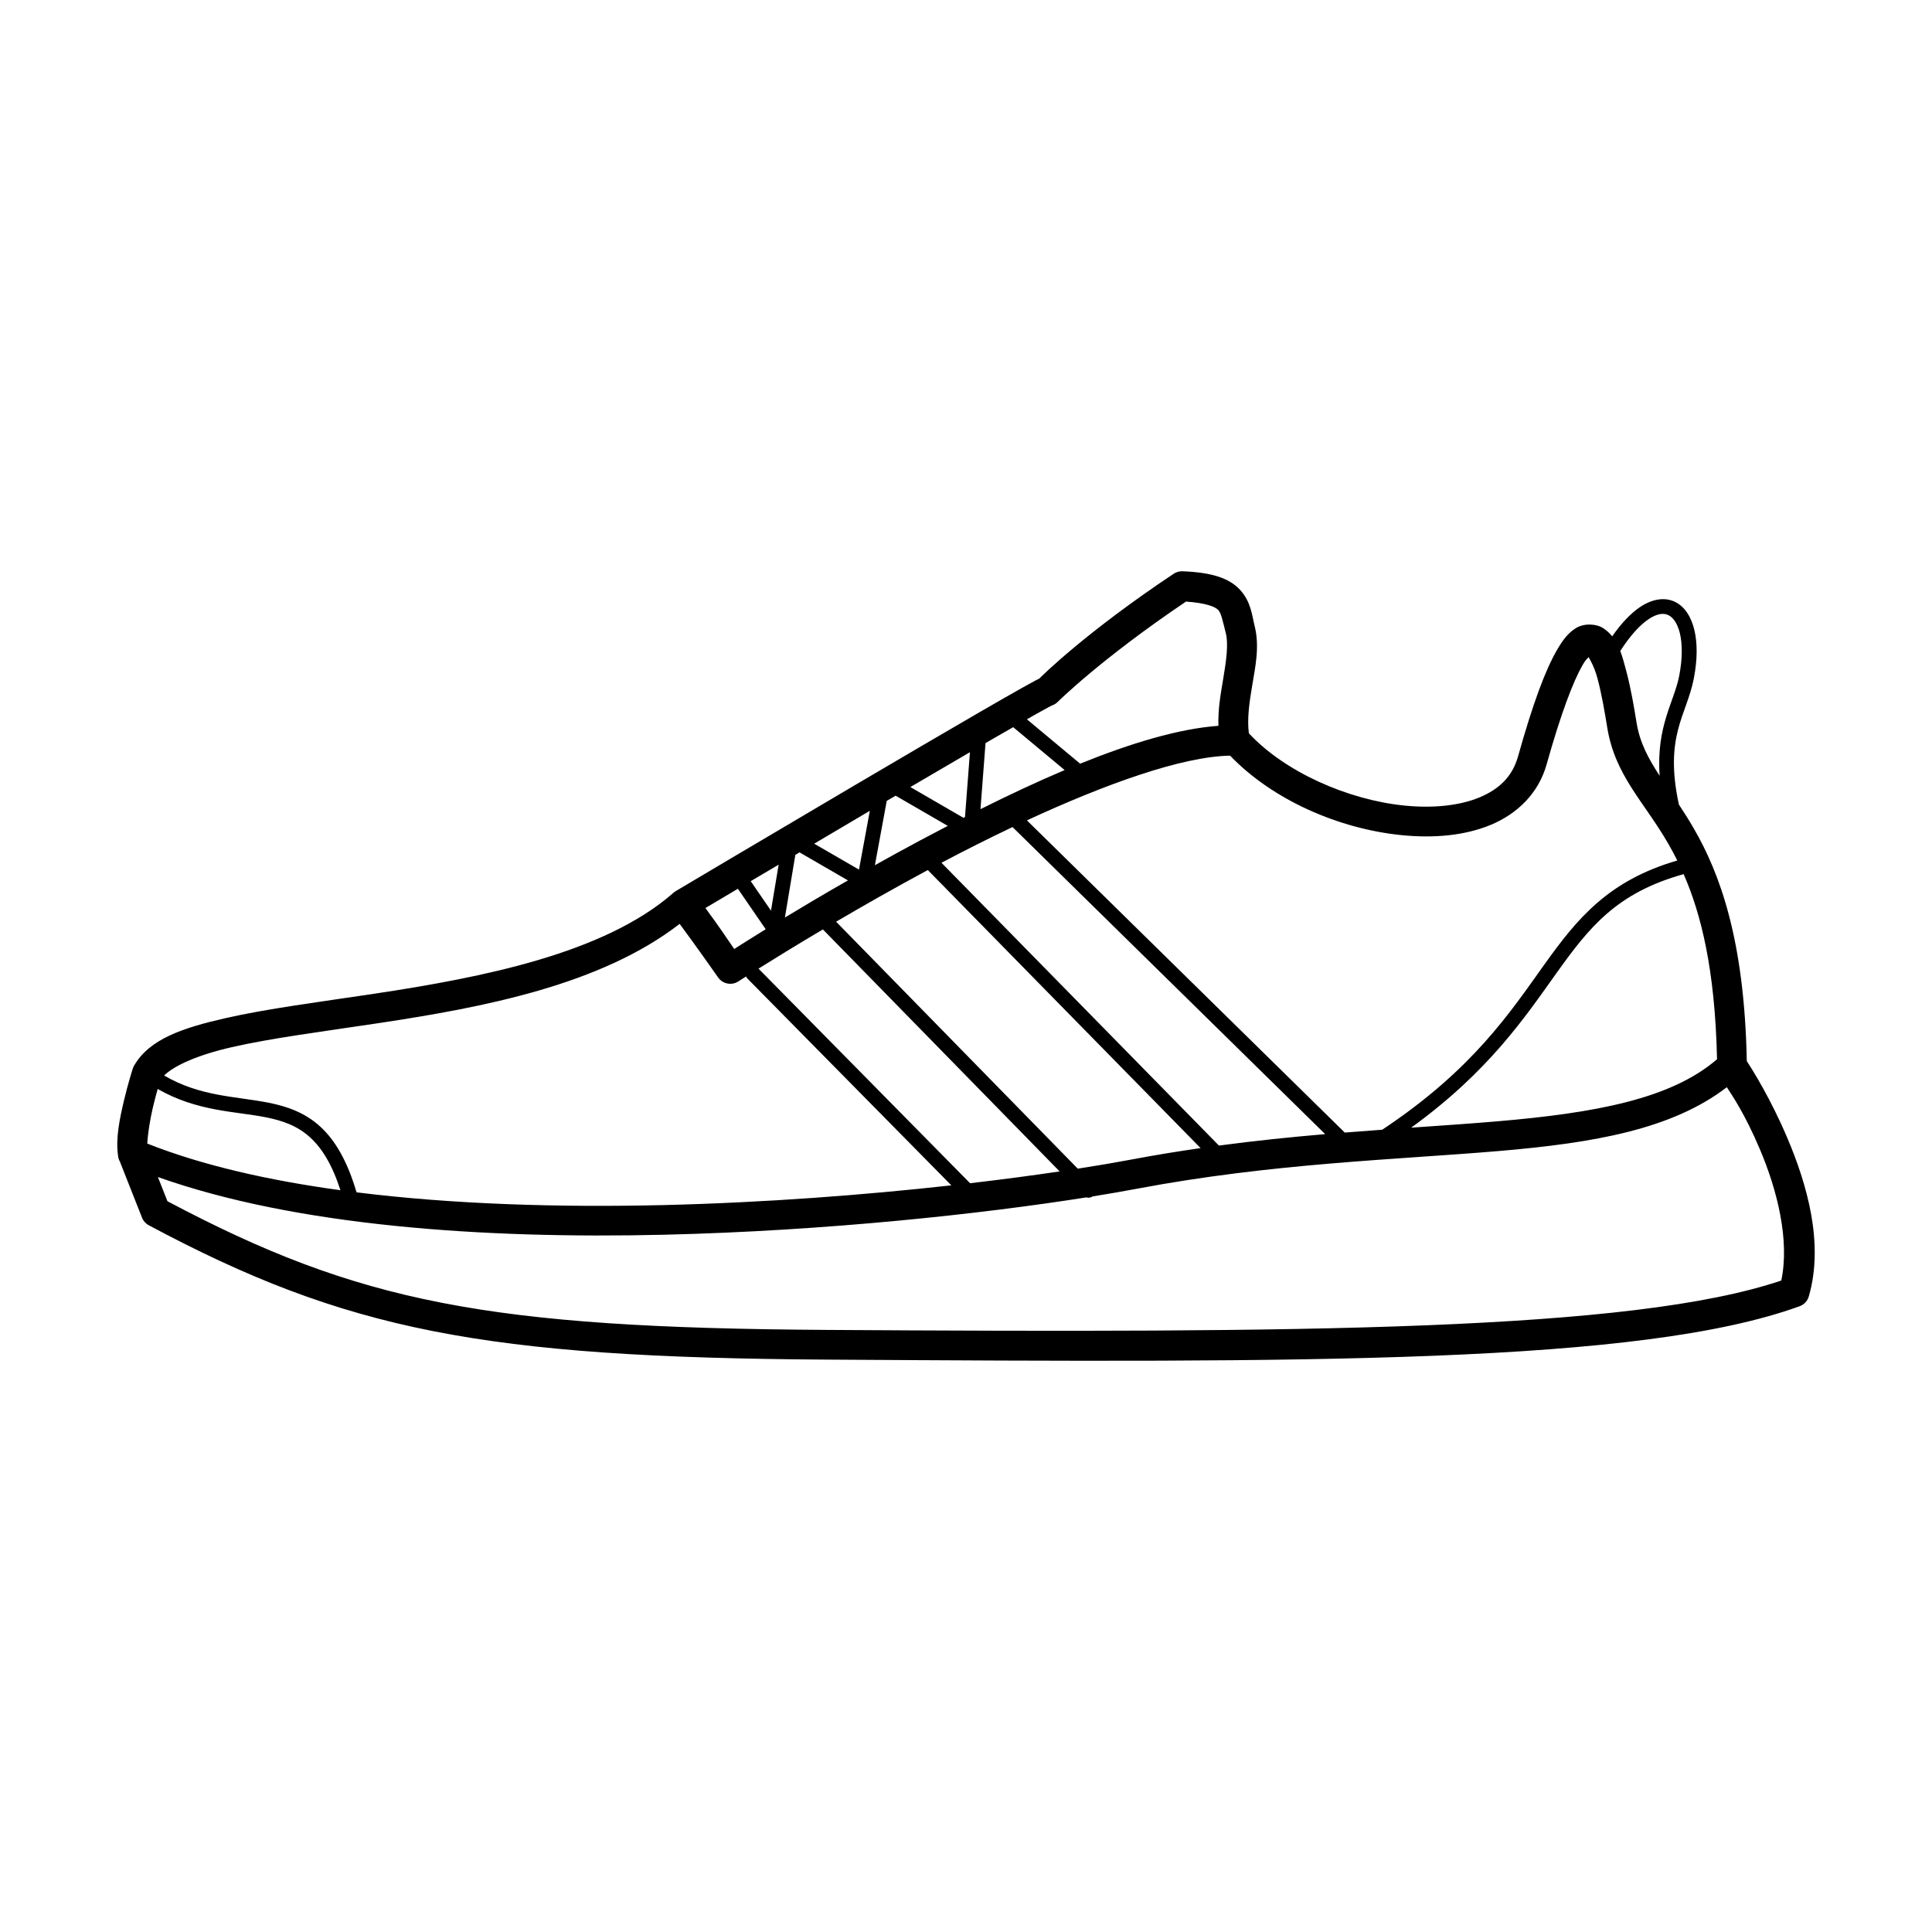
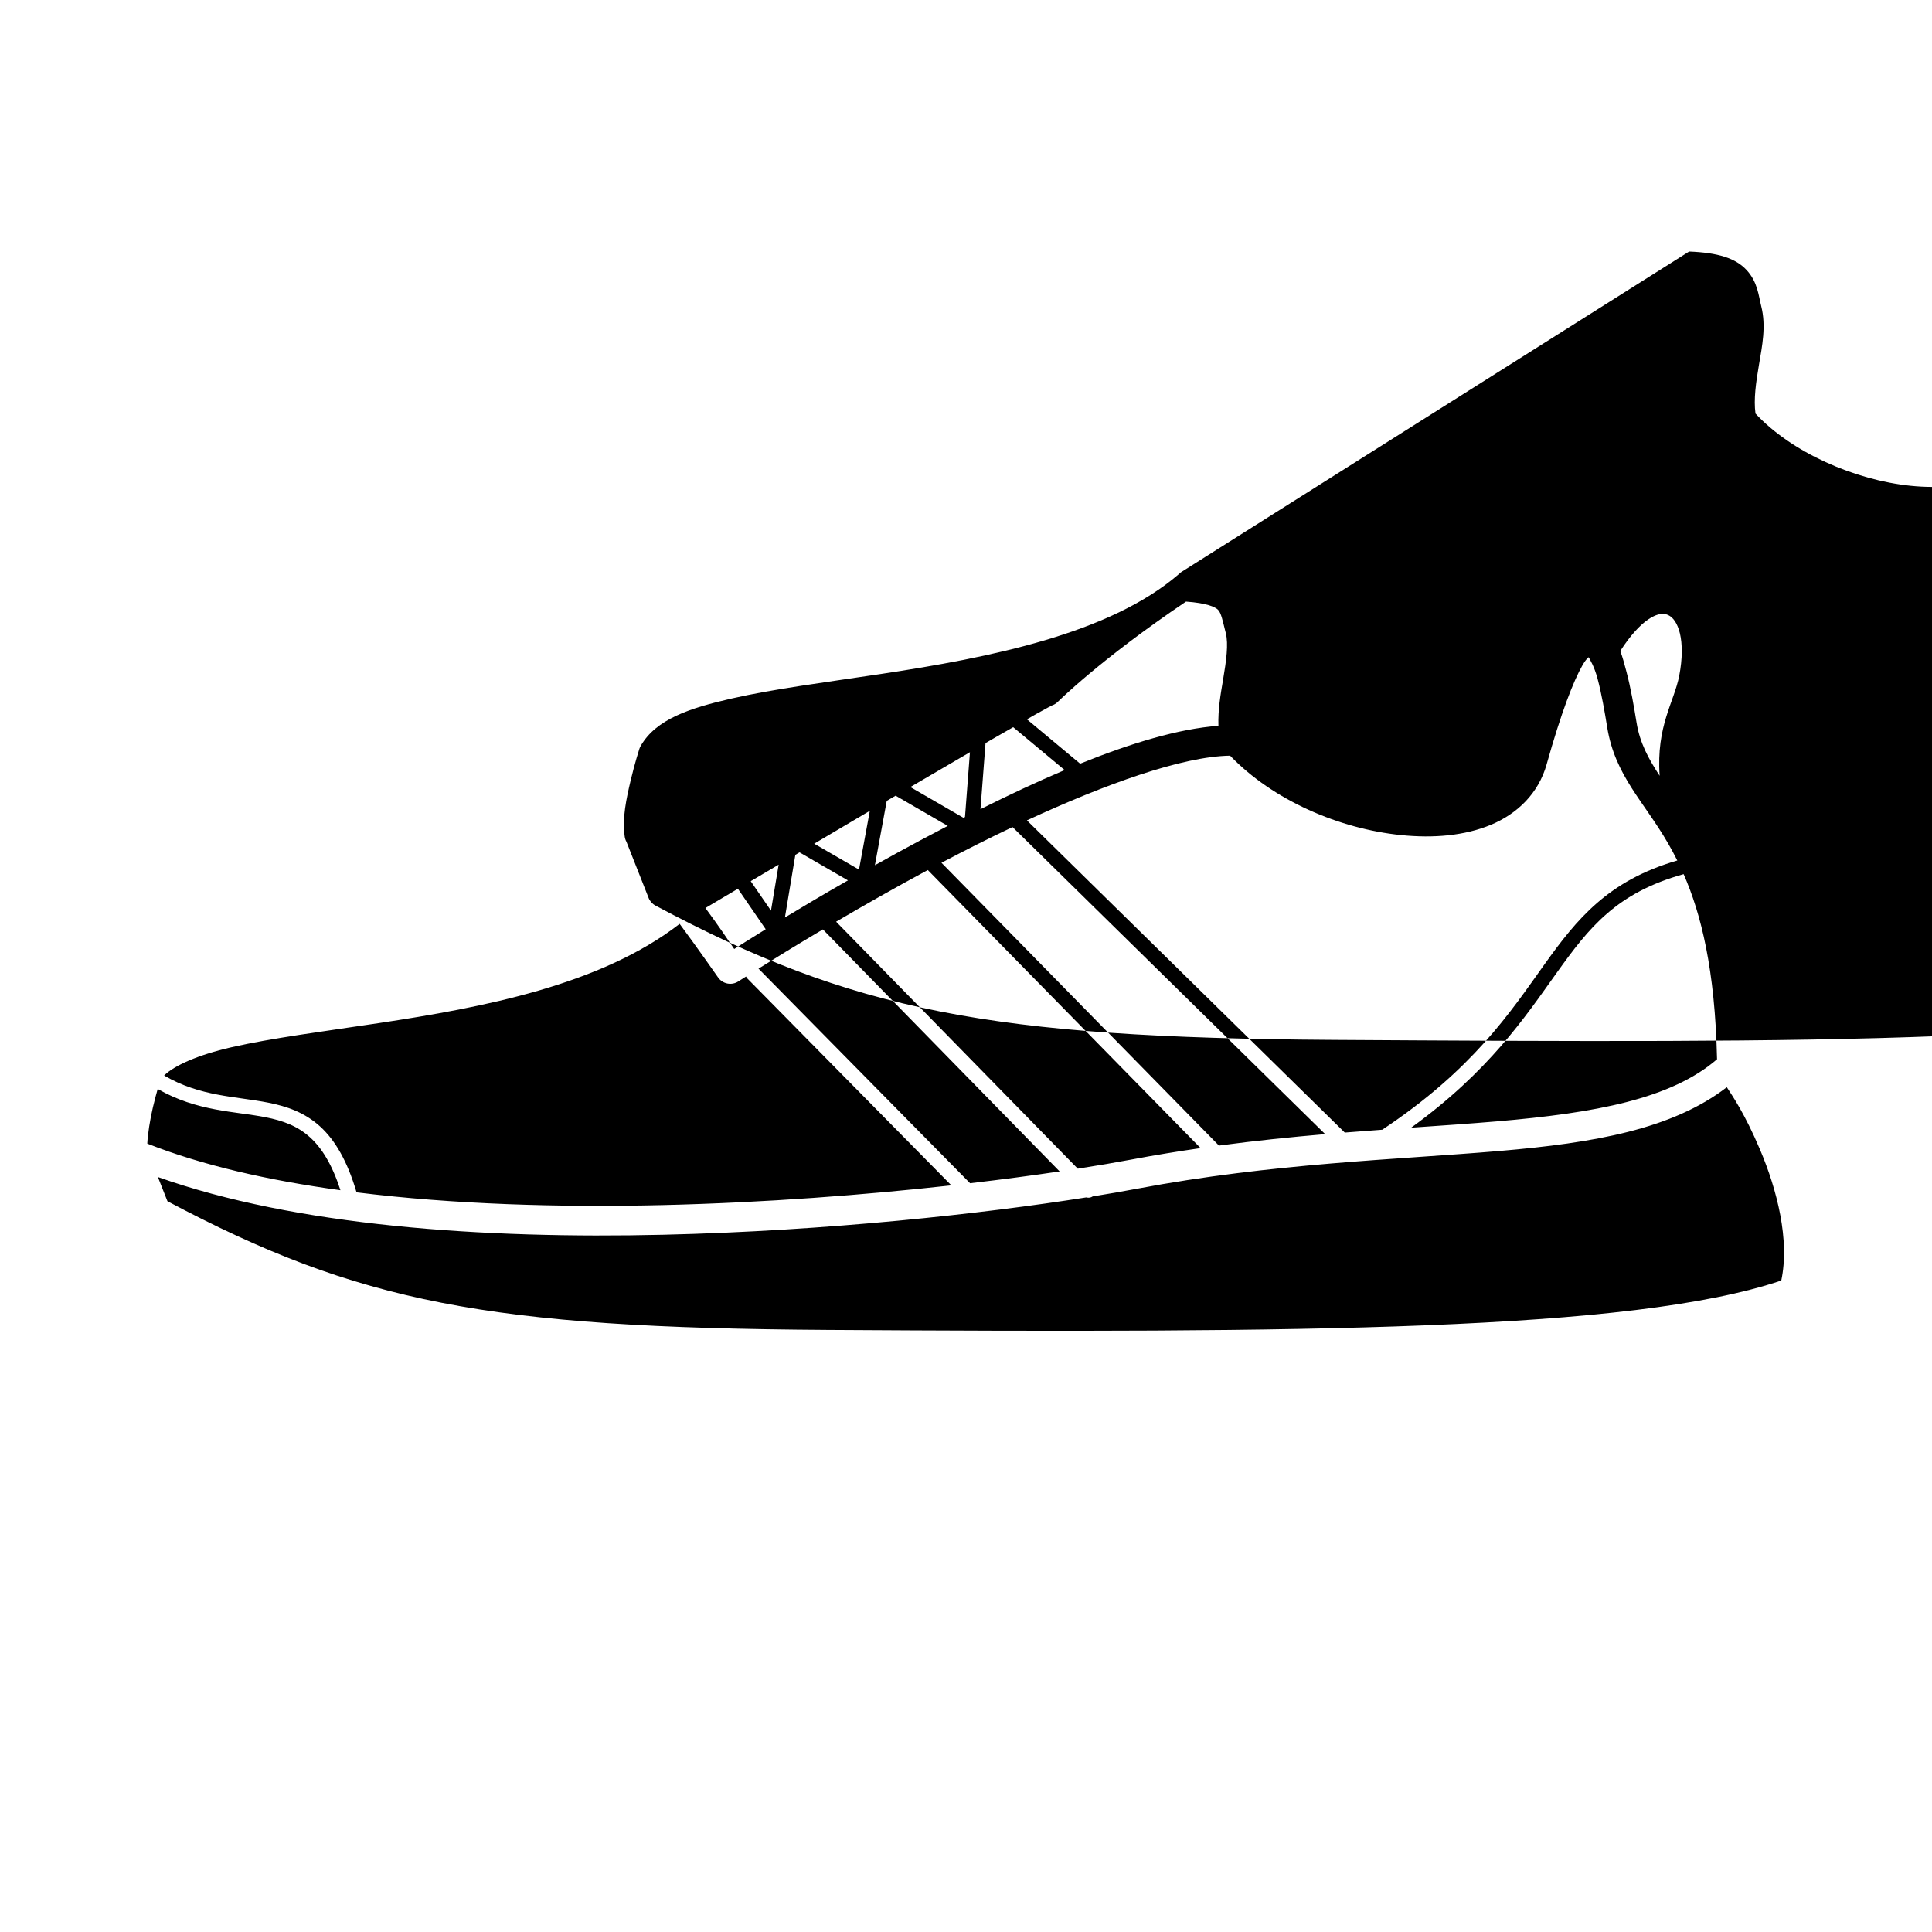
<svg xmlns="http://www.w3.org/2000/svg" fill="#000000" width="800px" height="800px" version="1.1" viewBox="144 144 512 512">
-   <path d="m457.38 295.39c-0.832-0.031-1.648 0.199-2.34 0.66-23.223 15.48-34.766 26.93-35.637 27.797-0.012 0.008-0.051 0.016-0.066 0.023-0.328 0.156-0.691 0.344-1.125 0.574-0.871 0.461-2.016 1.098-3.43 1.891-2.824 1.586-6.699 3.805-11.281 6.457-9.164 5.305-21.145 12.332-33.051 19.344-23.812 14.023-47.324 27.988-47.324 27.988h0.004c-0.344 0.191-0.66 0.434-0.934 0.719-18.289 15.832-50.113 22.156-79.055 26.512-14.562 2.191-28.352 3.945-39.488 6.488-11.133 2.543-20.074 5.481-24.137 12.605v-0.004c-0.133 0.234-0.242 0.48-0.328 0.734 0 0-1.234 3.816-2.34 8.5-1.09 4.625-2.231 9.875-1.578 14.488 0.004 0.047 0.008 0.094 0.016 0.141 0 0.012 0.004 0.023 0.004 0.035 0.059 0.523 0.219 1.031 0.48 1.492l5.863 14.852h-0.004c0.344 0.867 0.984 1.586 1.809 2.027 52.203 27.875 88.645 35.035 179.8 35.598 127.55 0.789 215.47 1.188 257.68-14.148 1.184-0.43 2.086-1.398 2.434-2.609 4.082-14.102-0.508-29.789-5.719-42.051-4.402-10.367-9.25-18.059-10.715-20.305-0.625-32.18-7.148-49.727-14.066-61.688-1.344-2.32-2.652-4.363-3.93-6.297-3.949-18.242 2.074-23.664 3.957-33.406 0.969-5.008 0.977-9.355 0.145-12.855-0.836-3.5-2.574-6.289-5.293-7.531-1.359-0.621-2.867-0.777-4.426-0.516-1.559 0.262-3.164 0.941-4.727 2.004-2.414 1.641-4.859 4.18-7.328 7.723-0.617-0.754-1.344-1.449-2.234-2.066-0.961-0.664-2.266-1.023-3.598-1.055-1.328-0.031-2.68 0.27-3.738 0.914-2.121 1.289-3.57 3.231-5.113 5.914-3.086 5.367-6.336 14.082-10.266 28.098-1.488 5.305-4.93 8.672-10.207 10.875-5.273 2.203-12.359 2.941-19.98 2.164-14.863-1.512-31.566-8.84-41.148-19.141-0.516-3.805 0.129-8.242 0.914-12.871 0.855-5.051 1.953-10.32 0.598-15.629-0.695-2.727-0.922-6.332-3.848-9.516-2.93-3.184-7.644-4.629-15.25-4.926zm0.922 8.035c5.453 0.383 7.789 1.414 8.535 2.223 0.816 0.887 1.148 2.746 2.012 6.129 0.734 2.879 0.137 7.293-0.727 12.371-0.637 3.762-1.371 7.894-1.227 12.199-10.574 0.77-23.289 4.633-36.645 10.035l-14.105-11.758c0.719-0.41 1.875-1.082 2.492-1.426 1.383-0.777 2.496-1.387 3.262-1.793 0.383-0.203 0.688-0.355 0.852-0.438 0.02-0.012-0.094 0.023-0.066 0.016h-0.004c0.621-0.191 1.188-0.531 1.648-0.996 0 0 11.375-11.336 33.973-26.562zm126.2 3.262c0.602-0.02 1.125 0.098 1.59 0.312 1.238 0.566 2.441 2.098 3.102 4.859 0.656 2.762 0.707 6.621-0.18 11.207-1.355 7.012-6.129 13.32-5.191 26.523-2.973-4.547-5.246-8.719-6.113-14.059-0.676-4.176-1.531-9.223-2.738-13.727-0.5-1.863-0.957-3.641-1.582-5.285 2.676-4.172 5.242-6.891 7.394-8.355 1.508-1.023 2.719-1.441 3.723-1.473zm-19.496 11.469c0.355 0.688 1.469 2.367 2.359 5.688 1.066 3.969 1.902 8.832 2.57 12.953 2.059 12.707 9.664 19.547 16.098 30.66 0.832 1.438 1.656 2.961 2.469 4.582-18.32 5.328-26.555 15.434-35.234 27.574-9.117 12.754-19.02 27.875-42.961 43.77-3.246 0.234-6.566 0.492-9.926 0.758l-84.242-82.738c20.723-9.586 41.098-16.938 53.852-17.148 11.371 11.84 28.902 19.383 45.32 21.051 8.582 0.875 16.867 0.164 23.816-2.738 6.953-2.906 12.59-8.309 14.746-16.004 3.844-13.723 7.117-22.125 9.516-26.301 0.812-1.418 1.18-1.656 1.613-2.106zm-152.5 18.555 13.637 11.363c-7.371 3.121-14.883 6.656-22.305 10.363l1.336-17.508c0.703-0.406 1.605-0.938 2.277-1.324 2.062-1.195 3.316-1.898 5.055-2.894zm-11.461 6.629-1.312 17.176c-0.137 0.07-0.27 0.137-0.406 0.207l-14.074-8.148c5.656-3.32 10.855-6.359 15.793-9.234zm-19.695 11.523 13.82 8.004c-2.492 1.297-4.969 2.594-7.406 3.898-4.18 2.234-8.105 4.398-11.906 6.519l3.137-17.039c0.797-0.469 1.562-0.914 2.356-1.383zm-6.836 4.012-2.871 15.578-11.875-6.867c5.066-2.992 9.316-5.516 14.68-8.672 0.023-0.012 0.043-0.023 0.062-0.039zm37.82 4.305 82.855 81.375c-9.031 0.773-18.441 1.734-28.16 3.031l-73.531-74.945c6.133-3.242 12.473-6.441 18.832-9.461zm-56.453 6.703 12.836 7.43c-6.449 3.688-12.039 7.004-16.707 9.836l2.766-16.609c0.363-0.215 0.734-0.434 1.102-0.652zm-5.531 3.266-2.031 12.18-5.371-7.809c2.055-1.215 5.082-3 7.398-4.371zm39.531 1.422 72.289 73.688c-6 0.863-12.105 1.852-18.32 3.027-4.121 0.777-8.93 1.598-14.227 2.422l-64.047-65.449c7.234-4.242 15.461-8.93 24.301-13.688zm200.3 1.082c4.594 10.488 8.328 25.219 8.852 49.055-12.211 10.535-32.219 14.234-58.305 16.461-7.16 0.609-14.781 1.125-22.758 1.676 20.605-14.91 30.164-29.285 38.5-40.945 8.703-12.176 15.898-21.266 33.711-26.246zm-250.63 3.879 7.367 10.723c-4.047 2.5-7.016 4.387-8.344 5.238-1.469-2.16-4.332-6.41-7.633-10.855 1.656-0.984 4.023-2.391 8.605-5.106zm-15.438 9.301c4.547 6.129 10.156 14.145 10.156 14.145l-0.004-0.004c1.199 1.781 3.606 2.273 5.406 1.105 0 0 1.352-0.859 2.039-1.297 0.102 0.219 0.238 0.418 0.41 0.586l53.996 54.762c-22.637 2.512-49.176 4.586-76.457 5.231-27.41 0.645-55.578-0.191-81.168-3.379-2.461-8.34-5.688-13.824-9.629-17.43-4.09-3.738-8.836-5.363-13.727-6.328-8.75-1.727-18.043-1.594-27.641-7.203 2.684-2.641 8.914-5.453 17.906-7.504 10.512-2.402 24.234-4.164 38.906-6.371 27.836-4.188 58.898-10.113 79.809-26.312zm37.961 1.473 62.742 64.133c-7.148 1.059-15.109 2.121-23.734 3.129l-56.07-56.871c3.926-2.461 9.766-6.066 17.062-10.391zm239.55 41.816c1.492 2.305 4.742 6.977 8.77 16.461 4.602 10.832 7.926 24.102 5.664 34.77-39.703 13.426-127.29 13.863-252.77 13.09-90.004-0.555-124.26-7.25-174.91-34.105l-2.535-6.414c36.484 12.961 86.121 16.426 134 15.297 43.441-1.023 84.82-5.59 112.06-9.902v0.008c0.566 0.168 1.18 0.07 1.672-0.266 4.289-0.691 8.238-1.375 11.73-2.035 35.977-6.793 68.715-7.676 96.094-10.008 25.105-2.141 45.695-5.742 60.223-16.891zm-415.83 0.465c10.43 5.988 20.512 5.898 28.586 7.492 4.555 0.898 8.441 2.269 11.84 5.375 3.039 2.777 5.769 7.07 8.004 13.965-19.133-2.613-36.676-6.606-51.191-12.355 0.129-2.551 0.723-6.348 1.484-9.582 0.465-1.98 0.918-3.648 1.277-4.898z" />
+   <path d="m457.38 295.39h0.004c-0.344 0.191-0.66 0.434-0.934 0.719-18.289 15.832-50.113 22.156-79.055 26.512-14.562 2.191-28.352 3.945-39.488 6.488-11.133 2.543-20.074 5.481-24.137 12.605v-0.004c-0.133 0.234-0.242 0.48-0.328 0.734 0 0-1.234 3.816-2.34 8.5-1.09 4.625-2.231 9.875-1.578 14.488 0.004 0.047 0.008 0.094 0.016 0.141 0 0.012 0.004 0.023 0.004 0.035 0.059 0.523 0.219 1.031 0.48 1.492l5.863 14.852h-0.004c0.344 0.867 0.984 1.586 1.809 2.027 52.203 27.875 88.645 35.035 179.8 35.598 127.55 0.789 215.47 1.188 257.68-14.148 1.184-0.43 2.086-1.398 2.434-2.609 4.082-14.102-0.508-29.789-5.719-42.051-4.402-10.367-9.25-18.059-10.715-20.305-0.625-32.18-7.148-49.727-14.066-61.688-1.344-2.32-2.652-4.363-3.93-6.297-3.949-18.242 2.074-23.664 3.957-33.406 0.969-5.008 0.977-9.355 0.145-12.855-0.836-3.5-2.574-6.289-5.293-7.531-1.359-0.621-2.867-0.777-4.426-0.516-1.559 0.262-3.164 0.941-4.727 2.004-2.414 1.641-4.859 4.18-7.328 7.723-0.617-0.754-1.344-1.449-2.234-2.066-0.961-0.664-2.266-1.023-3.598-1.055-1.328-0.031-2.68 0.27-3.738 0.914-2.121 1.289-3.57 3.231-5.113 5.914-3.086 5.367-6.336 14.082-10.266 28.098-1.488 5.305-4.93 8.672-10.207 10.875-5.273 2.203-12.359 2.941-19.98 2.164-14.863-1.512-31.566-8.84-41.148-19.141-0.516-3.805 0.129-8.242 0.914-12.871 0.855-5.051 1.953-10.32 0.598-15.629-0.695-2.727-0.922-6.332-3.848-9.516-2.93-3.184-7.644-4.629-15.25-4.926zm0.922 8.035c5.453 0.383 7.789 1.414 8.535 2.223 0.816 0.887 1.148 2.746 2.012 6.129 0.734 2.879 0.137 7.293-0.727 12.371-0.637 3.762-1.371 7.894-1.227 12.199-10.574 0.77-23.289 4.633-36.645 10.035l-14.105-11.758c0.719-0.41 1.875-1.082 2.492-1.426 1.383-0.777 2.496-1.387 3.262-1.793 0.383-0.203 0.688-0.355 0.852-0.438 0.02-0.012-0.094 0.023-0.066 0.016h-0.004c0.621-0.191 1.188-0.531 1.648-0.996 0 0 11.375-11.336 33.973-26.562zm126.2 3.262c0.602-0.02 1.125 0.098 1.59 0.312 1.238 0.566 2.441 2.098 3.102 4.859 0.656 2.762 0.707 6.621-0.18 11.207-1.355 7.012-6.129 13.32-5.191 26.523-2.973-4.547-5.246-8.719-6.113-14.059-0.676-4.176-1.531-9.223-2.738-13.727-0.5-1.863-0.957-3.641-1.582-5.285 2.676-4.172 5.242-6.891 7.394-8.355 1.508-1.023 2.719-1.441 3.723-1.473zm-19.496 11.469c0.355 0.688 1.469 2.367 2.359 5.688 1.066 3.969 1.902 8.832 2.57 12.953 2.059 12.707 9.664 19.547 16.098 30.66 0.832 1.438 1.656 2.961 2.469 4.582-18.32 5.328-26.555 15.434-35.234 27.574-9.117 12.754-19.02 27.875-42.961 43.77-3.246 0.234-6.566 0.492-9.926 0.758l-84.242-82.738c20.723-9.586 41.098-16.938 53.852-17.148 11.371 11.84 28.902 19.383 45.32 21.051 8.582 0.875 16.867 0.164 23.816-2.738 6.953-2.906 12.59-8.309 14.746-16.004 3.844-13.723 7.117-22.125 9.516-26.301 0.812-1.418 1.18-1.656 1.613-2.106zm-152.5 18.555 13.637 11.363c-7.371 3.121-14.883 6.656-22.305 10.363l1.336-17.508c0.703-0.406 1.605-0.938 2.277-1.324 2.062-1.195 3.316-1.898 5.055-2.894zm-11.461 6.629-1.312 17.176c-0.137 0.07-0.27 0.137-0.406 0.207l-14.074-8.148c5.656-3.32 10.855-6.359 15.793-9.234zm-19.695 11.523 13.82 8.004c-2.492 1.297-4.969 2.594-7.406 3.898-4.18 2.234-8.105 4.398-11.906 6.519l3.137-17.039c0.797-0.469 1.562-0.914 2.356-1.383zm-6.836 4.012-2.871 15.578-11.875-6.867c5.066-2.992 9.316-5.516 14.68-8.672 0.023-0.012 0.043-0.023 0.062-0.039zm37.82 4.305 82.855 81.375c-9.031 0.773-18.441 1.734-28.16 3.031l-73.531-74.945c6.133-3.242 12.473-6.441 18.832-9.461zm-56.453 6.703 12.836 7.43c-6.449 3.688-12.039 7.004-16.707 9.836l2.766-16.609c0.363-0.215 0.734-0.434 1.102-0.652zm-5.531 3.266-2.031 12.18-5.371-7.809c2.055-1.215 5.082-3 7.398-4.371zm39.531 1.422 72.289 73.688c-6 0.863-12.105 1.852-18.32 3.027-4.121 0.777-8.93 1.598-14.227 2.422l-64.047-65.449c7.234-4.242 15.461-8.93 24.301-13.688zm200.3 1.082c4.594 10.488 8.328 25.219 8.852 49.055-12.211 10.535-32.219 14.234-58.305 16.461-7.16 0.609-14.781 1.125-22.758 1.676 20.605-14.91 30.164-29.285 38.5-40.945 8.703-12.176 15.898-21.266 33.711-26.246zm-250.63 3.879 7.367 10.723c-4.047 2.5-7.016 4.387-8.344 5.238-1.469-2.16-4.332-6.41-7.633-10.855 1.656-0.984 4.023-2.391 8.605-5.106zm-15.438 9.301c4.547 6.129 10.156 14.145 10.156 14.145l-0.004-0.004c1.199 1.781 3.606 2.273 5.406 1.105 0 0 1.352-0.859 2.039-1.297 0.102 0.219 0.238 0.418 0.41 0.586l53.996 54.762c-22.637 2.512-49.176 4.586-76.457 5.231-27.41 0.645-55.578-0.191-81.168-3.379-2.461-8.34-5.688-13.824-9.629-17.43-4.09-3.738-8.836-5.363-13.727-6.328-8.75-1.727-18.043-1.594-27.641-7.203 2.684-2.641 8.914-5.453 17.906-7.504 10.512-2.402 24.234-4.164 38.906-6.371 27.836-4.188 58.898-10.113 79.809-26.312zm37.961 1.473 62.742 64.133c-7.148 1.059-15.109 2.121-23.734 3.129l-56.07-56.871c3.926-2.461 9.766-6.066 17.062-10.391zm239.55 41.816c1.492 2.305 4.742 6.977 8.77 16.461 4.602 10.832 7.926 24.102 5.664 34.77-39.703 13.426-127.29 13.863-252.77 13.09-90.004-0.555-124.26-7.25-174.91-34.105l-2.535-6.414c36.484 12.961 86.121 16.426 134 15.297 43.441-1.023 84.82-5.59 112.06-9.902v0.008c0.566 0.168 1.18 0.07 1.672-0.266 4.289-0.691 8.238-1.375 11.73-2.035 35.977-6.793 68.715-7.676 96.094-10.008 25.105-2.141 45.695-5.742 60.223-16.891zm-415.83 0.465c10.43 5.988 20.512 5.898 28.586 7.492 4.555 0.898 8.441 2.269 11.84 5.375 3.039 2.777 5.769 7.07 8.004 13.965-19.133-2.613-36.676-6.606-51.191-12.355 0.129-2.551 0.723-6.348 1.484-9.582 0.465-1.98 0.918-3.648 1.277-4.898z" />
</svg>